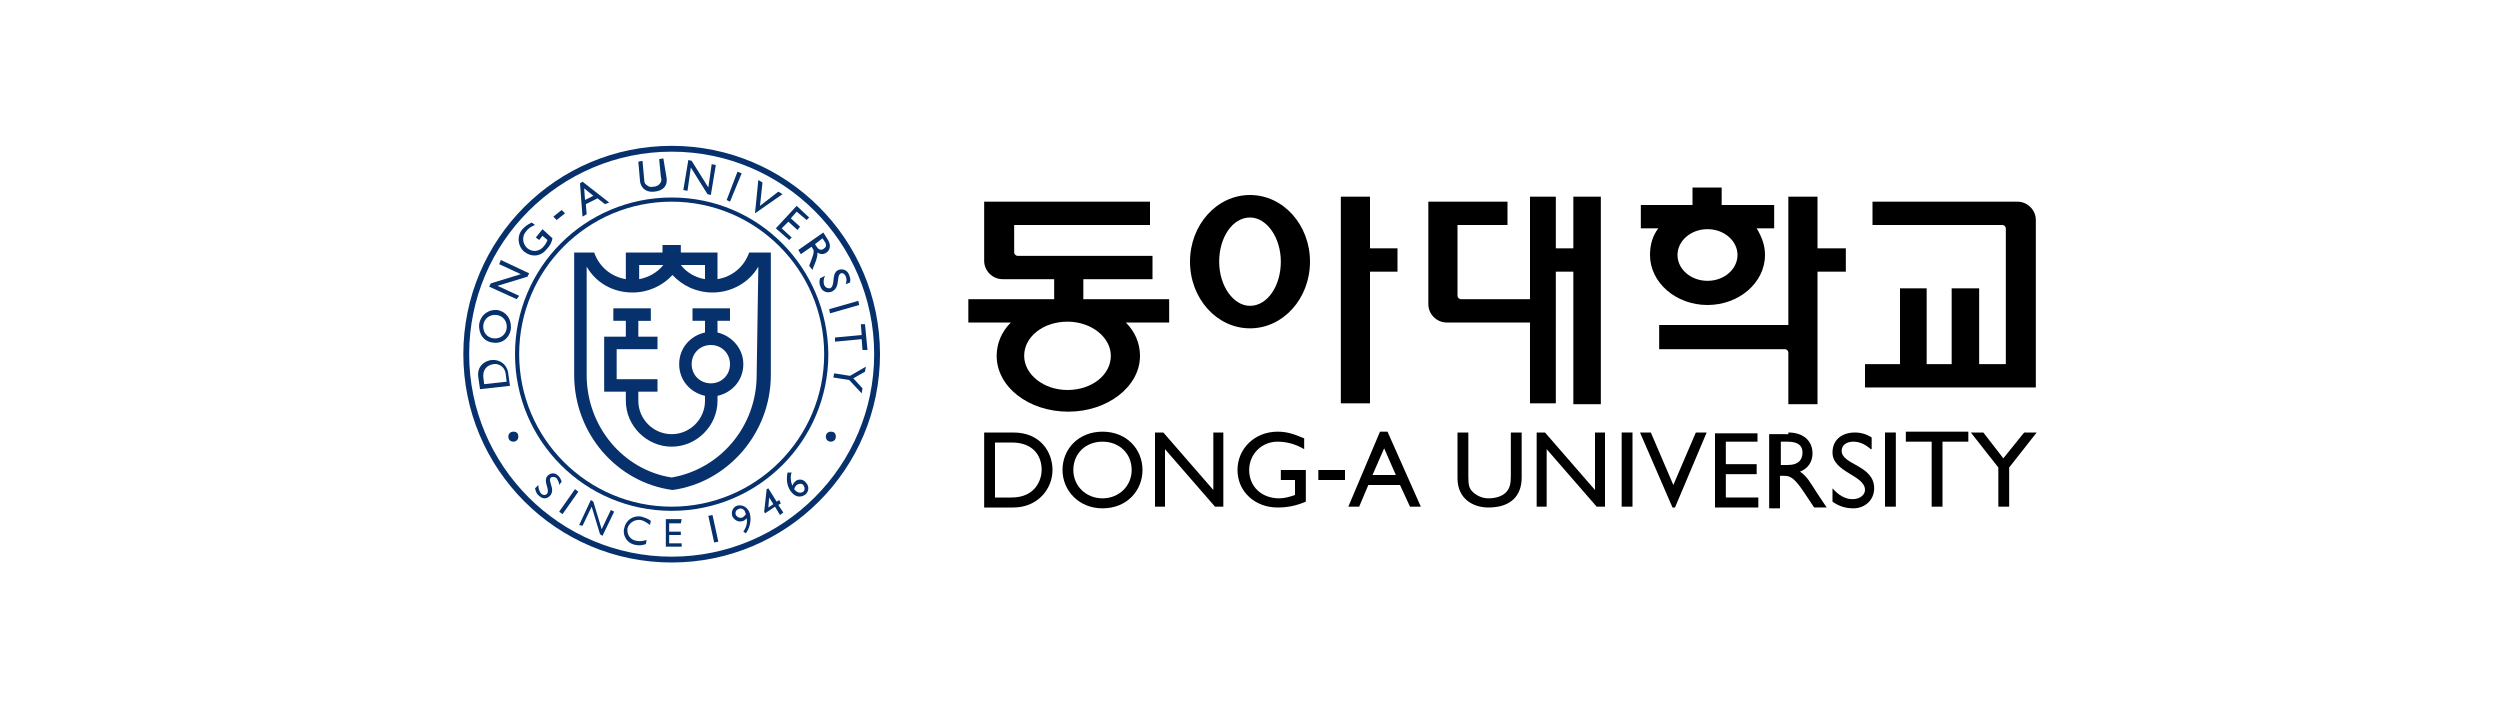
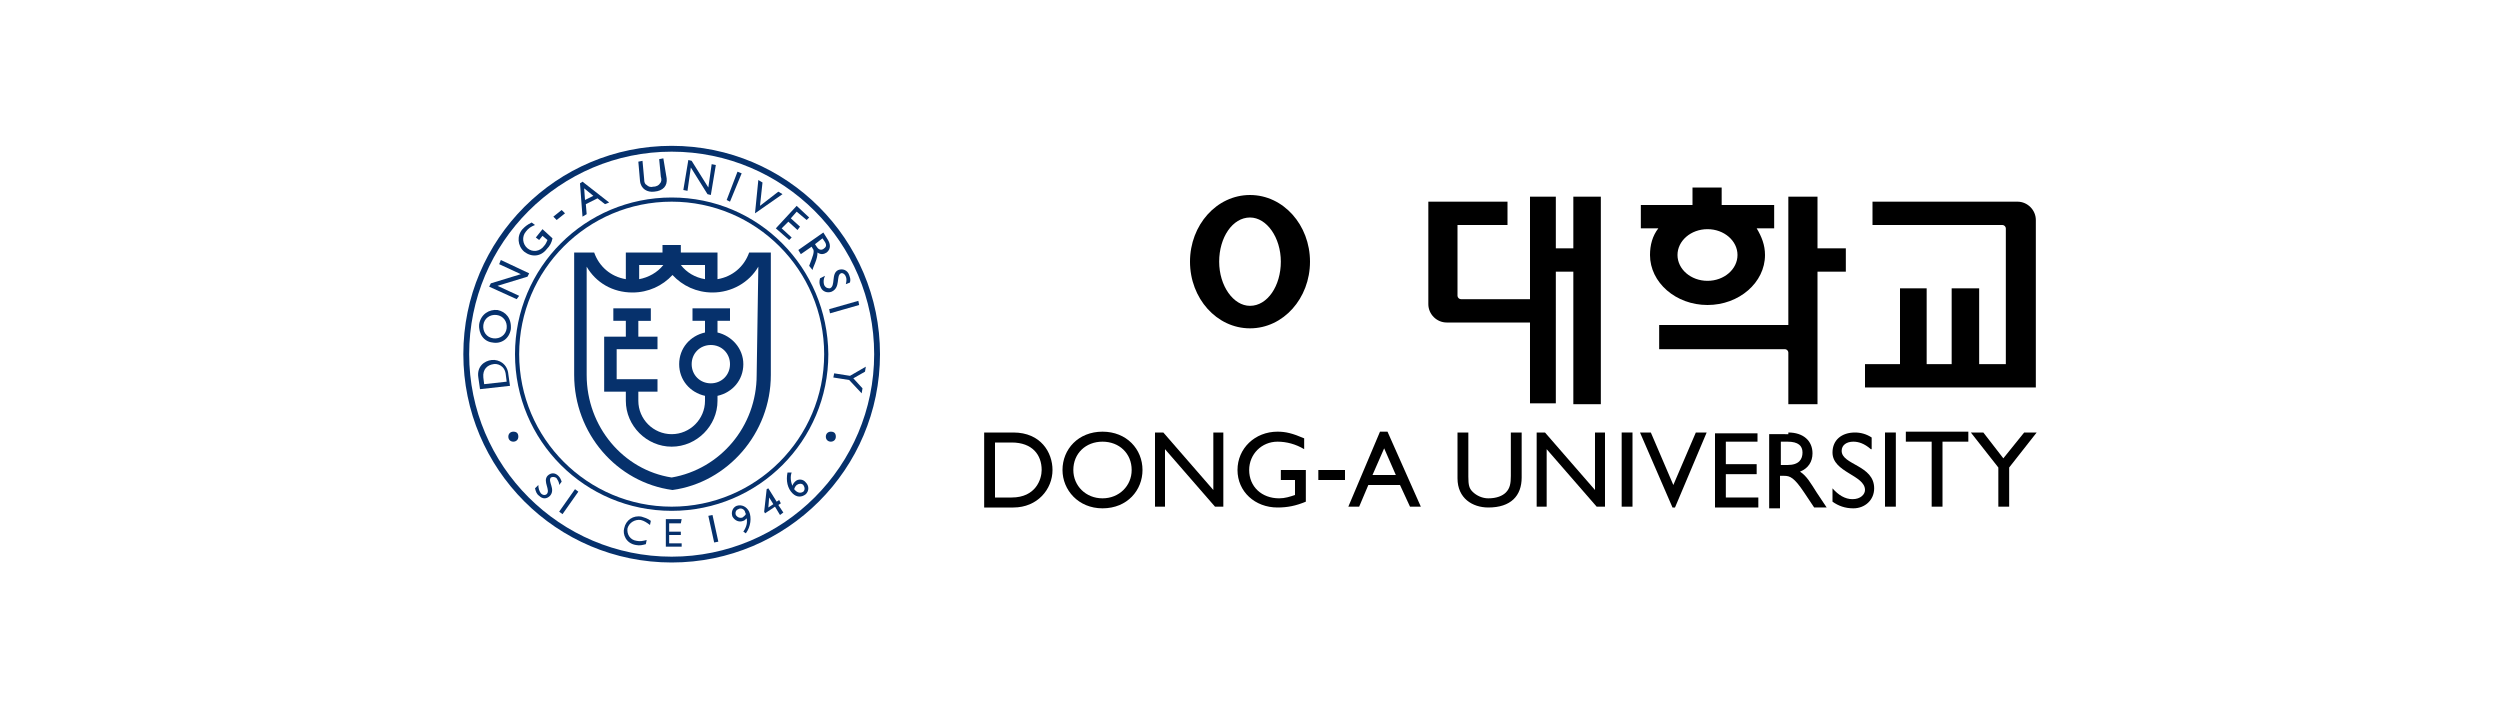
<svg xmlns="http://www.w3.org/2000/svg" version="1.1" id="레이어_1" x="0px" y="0px" width="300px" height="85px" viewBox="0 0 300 85" style="enable-background:new 0 0 300 85;" xml:space="preserve">
  <style type="text/css">
	.st0{fill:#06316C;}
</style>
  <g>
    <g>
      <g>
        <g>
          <g>
            <path d="M118.1,51.9h3.5c3.3,0,4.7,2.4,4.7,4.5c0,2.3-1.8,4.5-4.7,4.5h-3.5V51.9z M119.4,59.7h2c2.9,0,3.6-2.2,3.6-3.3       c0-1.8-1.1-3.3-3.6-3.3h-2V59.7z" />
            <path d="M132.3,51.8c2.9,0,4.8,2.1,4.8,4.6c0,2.4-1.8,4.6-4.8,4.6c-2.9,0-4.8-2.2-4.8-4.6C127.5,53.9,129.4,51.8,132.3,51.8z        M132.3,59.8c2,0,3.5-1.5,3.5-3.4c0-2-1.5-3.4-3.5-3.4c-2,0-3.5,1.4-3.5,3.4C128.8,58.3,130.3,59.8,132.3,59.8z" />
            <path d="M146.9,60.8h-1.1l-6-6.9v6.9h-1.2v-8.9h1l6,6.9v-6.9h1.2V60.8z" />
            <path d="M156.7,60.2c-1.2,0.5-2.2,0.7-3.4,0.7c-2.7,0-4.8-1.9-4.8-4.5c0-2.6,2.1-4.6,4.8-4.6c1,0,1.8,0.2,3.2,0.8v1.3       c-1-0.6-2.1-0.9-3.2-0.9c-1.9,0-3.4,1.5-3.4,3.4c0,2,1.5,3.4,3.6,3.4c0.7,0,1.3-0.2,1.9-0.4v-1.8h-1.7v-1.2h3V60.2z" />
            <path d="M161.4,57.6h-3.2v-1.2h3.2V57.6z" />
            <path d="M170.5,60.8h-1.3l-1.2-2.6h-3.8l-1.1,2.6h-1.3l3.8-9h0.9L170.5,60.8z M164.7,57h2.8l-1.4-3.2L164.7,57z" />
            <path d="M182.6,57.3c0,2.2-1.3,3.6-4,3.6c-1.9,0-3.7-1.1-3.7-3.5v-5.5h1.3v5.3c0,1,0.1,1.4,0.5,1.8c0.5,0.5,1.2,0.8,1.9,0.8       c1,0,1.7-0.3,2.1-0.7c0.5-0.5,0.6-1.1,0.6-2v-5.2h1.3V57.3z" />
            <path d="M192.7,60.8h-1.1l-6-6.9v6.9h-1.2v-8.9h1l6,6.9v-6.9h1.2V60.8z" />
            <path d="M195.9,60.8h-1.3v-8.9h1.3V60.8z" />
            <path d="M201,60.9h-0.3l-3.9-9h1.3l2.7,6.3l2.7-6.3h1.3L201,60.9z" />
            <path d="M210.9,53h-3.8v2.7h3.7v1.2h-3.7v2.8h3.9v1.2h-5.2v-8.9h5.1V53z" />
            <path d="M214.6,51.9c1.8,0,2.9,1,2.9,2.5c0,1-0.5,1.8-1.5,2.2c0.8,0.5,1.3,1.4,2,2.5c0.4,0.6,0.6,0.9,1.2,1.8h-1.5l-1.2-1.8       c-1.2-1.8-1.7-2-2.4-2h-0.5v3.9h-1.3v-8.9H214.6z M213.7,55.8h0.8c1.4,0,1.8-0.7,1.8-1.5c0-0.8-0.5-1.3-1.8-1.3h-0.8V55.8z" />
            <path d="M224.5,53.9c-0.8-0.7-1.5-0.9-2.1-0.9c-0.8,0-1.4,0.4-1.4,1.1c0,1.7,3.9,1.7,3.9,4.5c0,1.4-1.1,2.4-2.5,2.4       c-1,0-1.8-0.3-2.5-0.8v-1.6c0.7,0.8,1.5,1.3,2.4,1.3c1,0,1.5-0.6,1.5-1.1c0-1.8-3.9-2.1-3.9-4.5c0-1.5,1.1-2.4,2.7-2.4       c0.7,0,1.4,0.2,2,0.6V53.9z" />
            <path d="M227.5,60.8h-1.3v-8.9h1.3V60.8z" />
            <path d="M236.2,53h-3.1v7.8h-1.3V53h-3.1v-1.2h7.5V53z" />
            <path d="M242.9,51.9h1.5l-3.3,4.2v4.7h-1.3v-4.7l-3.3-4.2h1.5l2.4,3.1L242.9,51.9z" />
          </g>
        </g>
      </g>
      <g>
        <g>
          <g>
            <g>
-               <polygon points="164.4,29.8 164.4,23.6 160.9,23.6 160.9,48.4 164.4,48.4 164.4,32.6 167.7,32.6 167.7,29.8       " />
-             </g>
+               </g>
            <path d="M150,23.4c-4,0-7.2,3.6-7.2,8s3.2,8,7.2,8c4,0,7.2-3.6,7.2-8S154,23.4,150,23.4z M150,36.7c-2,0-3.7-2.4-3.7-5.3       c0-2.9,1.6-5.3,3.7-5.3c2,0,3.7,2.4,3.7,5.3C153.7,34.3,152.1,36.7,150,36.7z" />
            <path d="M175.3,35.9c-0.2,0-0.4-0.2-0.4-0.4l0-8.5h6v-2.8l-9.5,0l0,12.3c0,1.2,1,2.2,2.2,2.2l10,0v9.7h3.1V32.6h2.1v15.9h3.3       V23.6h-3.3v6.2h-2.1v-6.2h-3.1v12.3H175.3z" />
            <path d="M244.3,26.4c0-1.2-1-2.2-2.2-2.2l-17.4,0l0,2.8l15.6,0c0.2,0,0.4,0.2,0.4,0.4l0,16.3h-3.2v-9.1h-3.3v9.1h-3v-9.1H228       v9.1h-4.2v2.8h20.5L244.3,26.4z" />
            <path d="M214.6,42.3c0-0.2-0.2-0.4-0.4-0.4l-15.1,0V39l15.5,0V23.6h3.5v6.2h3.4v2.8h-3.4v15.9l-3.5,0L214.6,42.3z" />
            <path d="M213,24.6h-6.4v-2.1h-3.5v2.1h-6.2v2.8h2.1c-0.7,0.9-1,2-1,3.2c0,3.3,3.1,6,6.9,6c3.8,0,6.9-2.7,6.9-6       c0-1.2-0.4-2.2-1-3.2h2.1V24.6z M204.9,33.7c-2,0-3.6-1.4-3.6-3.1c0-1.7,1.6-3.1,3.6-3.1c2,0,3.6,1.4,3.6,3.1       C208.5,32.3,206.9,33.7,204.9,33.7z" />
          </g>
        </g>
-         <path d="M140.2,35.9h-10.2v-2.4h8.3v-2.8l-16.2,0c-0.2,0-0.4-0.2-0.4-0.4l0-3.3H138v-2.8h-19.9l0,7.1c0,1.2,1,2.2,2.2,2.2l6.2,0     v2.4h-10.3v2.8h5.1c-1.1,1.1-1.7,2.5-1.7,4c0,3.7,3.8,6.7,8.6,6.7c4.7,0,8.6-3,8.6-6.7c0-1.5-0.6-2.9-1.7-4h5.2V35.9z      M128.1,46.8c-2.9,0-5.2-1.9-5.2-4.1c0-2.3,2.3-4.1,5.2-4.1c2.9,0,5.2,1.9,5.2,4.1C133.3,45,131,46.8,128.1,46.8z" />
      </g>
    </g>
    <g>
      <g>
        <g>
          <g>
            <path class="st0" d="M80.6,42.3" />
          </g>
          <g>
            <path class="st0" d="M80.6,42.3" />
          </g>
          <g>
            <g>
              <path class="st0" d="M57.6,46.7l-0.2-1.4c-0.2-1.3,0.7-2,1.6-2.1c0.9-0.1,1.9,0.5,2,1.7l0.2,1.4L57.6,46.7z M60.8,45.8        L60.7,45c-0.1-1.2-1.1-1.4-1.5-1.3c-0.7,0.1-1.3,0.6-1.2,1.6l0.1,0.8L60.8,45.8z" />
              <path class="st0" d="M57.5,38.9c0.2-1.2,1.2-1.8,2.2-1.7c1,0.2,1.7,1,1.6,2.3c-0.2,1.2-1.2,1.8-2.2,1.6        C58.1,41,57.4,40.1,57.5,38.9z M60.8,39.4c0.1-0.8-0.4-1.5-1.2-1.6c-0.8-0.1-1.5,0.4-1.6,1.2c-0.1,0.8,0.4,1.5,1.2,1.6        C60,40.7,60.7,40.2,60.8,39.4z" />
              <path class="st0" d="M63.5,32.8l-0.2,0.4l-3.6,1.1l2.6,1.2L62,35.9l-3.3-1.5l0.2-0.4l3.6-1.1l-2.6-1.2l0.2-0.5L63.5,32.8z" />
              <path class="st0" d="M66.3,28.6c-0.1,0.5-0.3,0.9-0.7,1.3c-0.7,0.9-1.8,1-2.7,0.3c-0.8-0.7-0.9-1.9-0.2-2.7        c0.3-0.3,0.5-0.5,1.1-0.8l0.4,0.3c-0.5,0.2-0.8,0.4-1.1,0.8c-0.5,0.6-0.4,1.5,0.2,2c0.6,0.5,1.5,0.4,2-0.3        c0.2-0.2,0.3-0.5,0.4-0.7l-0.6-0.5l-0.4,0.5l-0.4-0.3l0.8-1L66.3,28.6z" />
              <path class="st0" d="M67.8,25.6l-1,0.8L66.4,26l1-0.8L67.8,25.6z" />
              <path class="st0" d="M73.1,24.3l-0.5,0.2l-0.9-0.7l-1.4,0.7l0.1,1.2L69.9,26l-0.3-4l0.3-0.2L73.1,24.3z M70.2,24l1-0.5        l-1.1-0.9L70.2,24z" />
              <path class="st0" d="M80,21.4c0.1,0.9-0.4,1.5-1.5,1.6c-0.8,0.1-1.6-0.3-1.7-1.3l-0.2-2.3l0.5-0.1l0.2,2.2        c0,0.4,0.1,0.6,0.3,0.7c0.2,0.2,0.5,0.3,0.8,0.2c0.4,0,0.7-0.2,0.8-0.4c0.2-0.2,0.2-0.5,0.1-0.8l-0.2-2.1l0.5-0.1L80,21.4z" />
              <path class="st0" d="M85.3,23.4l-0.4-0.1l-2-3.2l-0.4,2.8L82,22.8l0.6-3.6l0.4,0.1l2,3.2l0.4-2.8l0.5,0.1L85.3,23.4z" />
              <path class="st0" d="M87.6,24.2L87.2,24l1.3-3.4l0.5,0.2L87.6,24.2z" />
              <path class="st0" d="M90.6,25.6L90.6,25.6l0.4-4l0.5,0.3l-0.3,2.8l2.2-1.7l0.5,0.3L90.6,25.6z" />
              <path class="st0" d="M96.8,26.4l-1.2-1l-0.7,0.8l1.1,1l-0.3,0.4l-1.1-1l-0.8,0.8l1.2,1.1l-0.3,0.3l-1.6-1.4l2.5-2.7l1.5,1.4        L96.8,26.4z" />
              <path class="st0" d="M99.3,28.7c0.4,0.6,0.4,1.2-0.1,1.6c-0.3,0.2-0.7,0.3-1.1,0c0,0.4-0.1,0.8-0.3,1.3        c-0.1,0.3-0.2,0.4-0.3,0.8l-0.4-0.5l0.3-0.8c0.3-0.8,0.3-1.1,0.1-1.3l-0.1-0.2l-1.3,0.9L95.8,30l3-2.1L99.3,28.7z M97.8,29.3        l0.2,0.3c0.3,0.5,0.7,0.4,0.9,0.2c0.3-0.2,0.3-0.5,0-0.9l-0.2-0.3L97.8,29.3z" />
              <path class="st0" d="M101.5,34.1c0.1-0.4,0.1-0.7,0-0.9c-0.1-0.3-0.4-0.5-0.6-0.4c-0.6,0.3,0,1.7-1.1,2.2        c-0.5,0.2-1.1,0-1.3-0.5c-0.2-0.4-0.2-0.7-0.1-1.1l0.6-0.3c-0.2,0.4-0.2,0.8-0.1,1.1c0.2,0.4,0.5,0.4,0.7,0.4        c0.7-0.3,0.1-1.8,1-2.2c0.5-0.2,1.1,0,1.3,0.6c0.1,0.3,0.2,0.5,0.1,0.9L101.5,34.1z" />
              <path class="st0" d="M99.6,37.6l-0.1-0.5l3.5-1l0.1,0.5L99.6,37.6z" />
-               <path class="st0" d="M103.5,42l-0.1-1.3l-3.2,0.3l0-0.5l3.2-0.3l-0.1-1.3l0.5,0l0.3,3.1L103.5,42z" />
              <path class="st0" d="M103.5,46.6l-0.1,0.6l-1.5-1.6l-1.9-0.3l0.1-0.5l1.9,0.3l1.9-1.1l-0.1,0.6l-1.4,0.8L103.5,46.6z" />
            </g>
            <g>
              <path class="st0" d="M67.1,58.2c0-0.4-0.2-0.6-0.3-0.8c-0.2-0.2-0.5-0.2-0.7-0.1c-0.4,0.5,0.6,1.4-0.1,2.2        c-0.4,0.4-0.9,0.4-1.3,0c-0.3-0.2-0.4-0.5-0.5-0.9l0.4-0.4c0,0.4,0.1,0.7,0.3,1c0.3,0.3,0.6,0.2,0.7,0.1        c0.5-0.5-0.5-1.5,0.1-2.2c0.4-0.4,0.9-0.4,1.3,0c0.2,0.2,0.3,0.4,0.4,0.7L67.1,58.2z" />
              <path class="st0" d="M67.5,61.7l-0.4-0.3l1.9-2.7l0.4,0.3L67.5,61.7z" />
-               <path class="st0" d="M72.3,64.3L72,64.1l-1-3.3l-1.1,2.3L69.5,63l1.4-3l0.3,0.2l1,3.3l1.1-2.3l0.4,0.2L72.3,64.3z" />
              <path class="st0" d="M78,63c-0.4-0.3-0.7-0.5-1.1-0.6c-0.7-0.1-1.4,0.3-1.6,1c-0.1,0.7,0.3,1.4,1.1,1.5c0.4,0.1,0.8,0,1.2-0.1        l-0.1,0.5c-0.4,0.1-0.7,0.2-1.2,0.1c-1.2-0.2-1.6-1.3-1.4-2c0.2-1,1.1-1.6,2.1-1.4c0.3,0.1,0.7,0.2,1.1,0.5L78,63z" />
              <path class="st0" d="M81.7,62.8l-1.4,0l0,1l1.4,0l0,0.4l-1.4,0l0,1l1.5,0l0,0.4l-1.9,0l0-3.3l1.9,0L81.7,62.8z" />
              <path class="st0" d="M86.2,65l-0.5,0.1L85,61.9l0.5-0.1L86.2,65z" />
              <path class="st0" d="M89.2,63.8c0.4-0.6,0.5-1.1,0.4-1.6c-0.1,0.1-0.3,0.3-0.4,0.3c-0.5,0.2-1,0-1.3-0.5        c-0.2-0.5,0-1.1,0.5-1.3c0.6-0.2,1.2,0.1,1.5,0.7c0.3,0.7,0.2,1.8-0.4,2.6L89.2,63.8z M89.1,62.1c0.1-0.1,0.3-0.2,0.4-0.4        c0-0.1-0.1-0.2-0.1-0.3c-0.1-0.3-0.5-0.5-0.8-0.3c-0.3,0.1-0.4,0.4-0.3,0.7C88.5,62.1,88.8,62.2,89.1,62.1z" />
              <path class="st0" d="M93.2,60.2l0.3-0.2l0.2,0.4l-0.3,0.2l0.6,0.9l-0.4,0.3L93,60.8l-1.2,0.8l-0.1-0.2l0.3-2.7l0.2-0.1        L93.2,60.2z M92.2,60.9l0.6-0.4l-0.5-0.8l0,0L92.2,60.9z" />
              <path class="st0" d="M95,56.7c-0.2,0.5-0.1,1.2,0.1,1.6c0-0.1,0.1-0.3,0.3-0.5c0.4-0.4,1-0.3,1.3,0.1c0.4,0.4,0.4,1,0,1.4        c-0.5,0.4-1.1,0.4-1.6-0.1c-0.6-0.6-0.8-1.5-0.6-2.5L95,56.7z M96.4,59c0.2-0.2,0.2-0.5,0-0.8c-0.2-0.2-0.5-0.2-0.8,0        c-0.1,0.1-0.2,0.2-0.3,0.5C95.7,59.2,96.1,59.2,96.4,59z" />
            </g>
            <path class="st0" d="M61.6,53c0.3,0,0.6-0.2,0.6-0.6s-0.2-0.6-0.6-0.6c-0.3,0-0.6,0.2-0.6,0.6S61.3,53,61.6,53z" />
            <path class="st0" d="M99.7,53c0.3,0,0.6-0.2,0.6-0.6s-0.2-0.6-0.6-0.6c-0.3,0-0.6,0.2-0.6,0.6S99.4,53,99.7,53z" />
          </g>
          <g>
            <path class="st0" d="M89.9,30.3c-0.6,1.7-2,2.9-3.8,3.2v-3.2h-4.4v-0.9h-2.2v0.9h-4.4v3.2c-1.8-0.3-3.2-1.5-3.8-3.2l-2.4,0V45       c0,7,5.1,12.9,11.8,13.8c6.6-0.9,11.8-6.8,11.8-13.8V30.3L89.9,30.3z M82,31.8h2.6v1.7c-1.2-0.2-2.2-0.8-2.9-1.7L82,31.8z        M76.6,31.8h2.7l0.3,0c-0.7,0.9-1.8,1.5-2.9,1.7V31.8z M90.8,45c0,6.2-4.4,11.3-10.2,12.3c-5.8-0.9-10.2-6.1-10.2-12.3V32       c1.1,1.9,3.1,3.1,5.5,3.1c1.9,0,3.6-0.8,4.8-2.1c1.2,1.3,2.9,2.1,4.8,2.1c2.3,0,4.4-1.2,5.5-3.1L90.8,45z" />
            <path class="st0" d="M86.1,39.9v-1.4h1.5V37h-4.5v1.5h1.5v1.4c-1.8,0.4-3.1,1.9-3.1,3.8c0,1.9,1.3,3.4,3.1,3.8l0,0.6       c0,2.2-1.8,4-4,4c-2.2,0-4-1.8-4-4V47h2.3v-1.5H74v-3.6h4.9v-1.5h-2.3v-1.9h1.5V37h-4.5v1.5h1.5v1.9l-2.6,0V47h2.6l0,1.1       c0,3,2.5,5.5,5.5,5.5c3,0,5.5-2.5,5.5-5.5v-0.6c1.8-0.4,3.1-1.9,3.1-3.8C89.2,41.8,87.8,40.3,86.1,39.9z M85.3,46       C84,46,83,45,83,43.7c0-1.3,1-2.3,2.3-2.3c1.3,0,2.3,1,2.3,2.3C87.6,45,86.6,46,85.3,46z" />
          </g>
          <path class="st0" d="M80.6,17.5c-13.8,0-25,11.2-25,25c0,13.8,11.2,25,25,25c13.8,0,25-11.2,25-25      C105.6,28.7,94.4,17.5,80.6,17.5z M80.6,66.8c-13.4,0-24.3-10.9-24.3-24.3s10.9-24.3,24.3-24.3s24.3,10.9,24.3,24.3      S94,66.8,80.6,66.8z" />
          <path class="st0" d="M80.6,23.7c-10.4,0-18.8,8.4-18.8,18.8c0,10.4,8.4,18.8,18.8,18.8c10.4,0,18.8-8.4,18.8-18.8      C99.3,32.1,91,23.7,80.6,23.7z M80.6,60.8c-10.1,0-18.3-8.2-18.3-18.3s8.2-18.3,18.3-18.3c10.1,0,18.3,8.2,18.3,18.3      S90.7,60.8,80.6,60.8z" />
        </g>
      </g>
    </g>
  </g>
</svg>